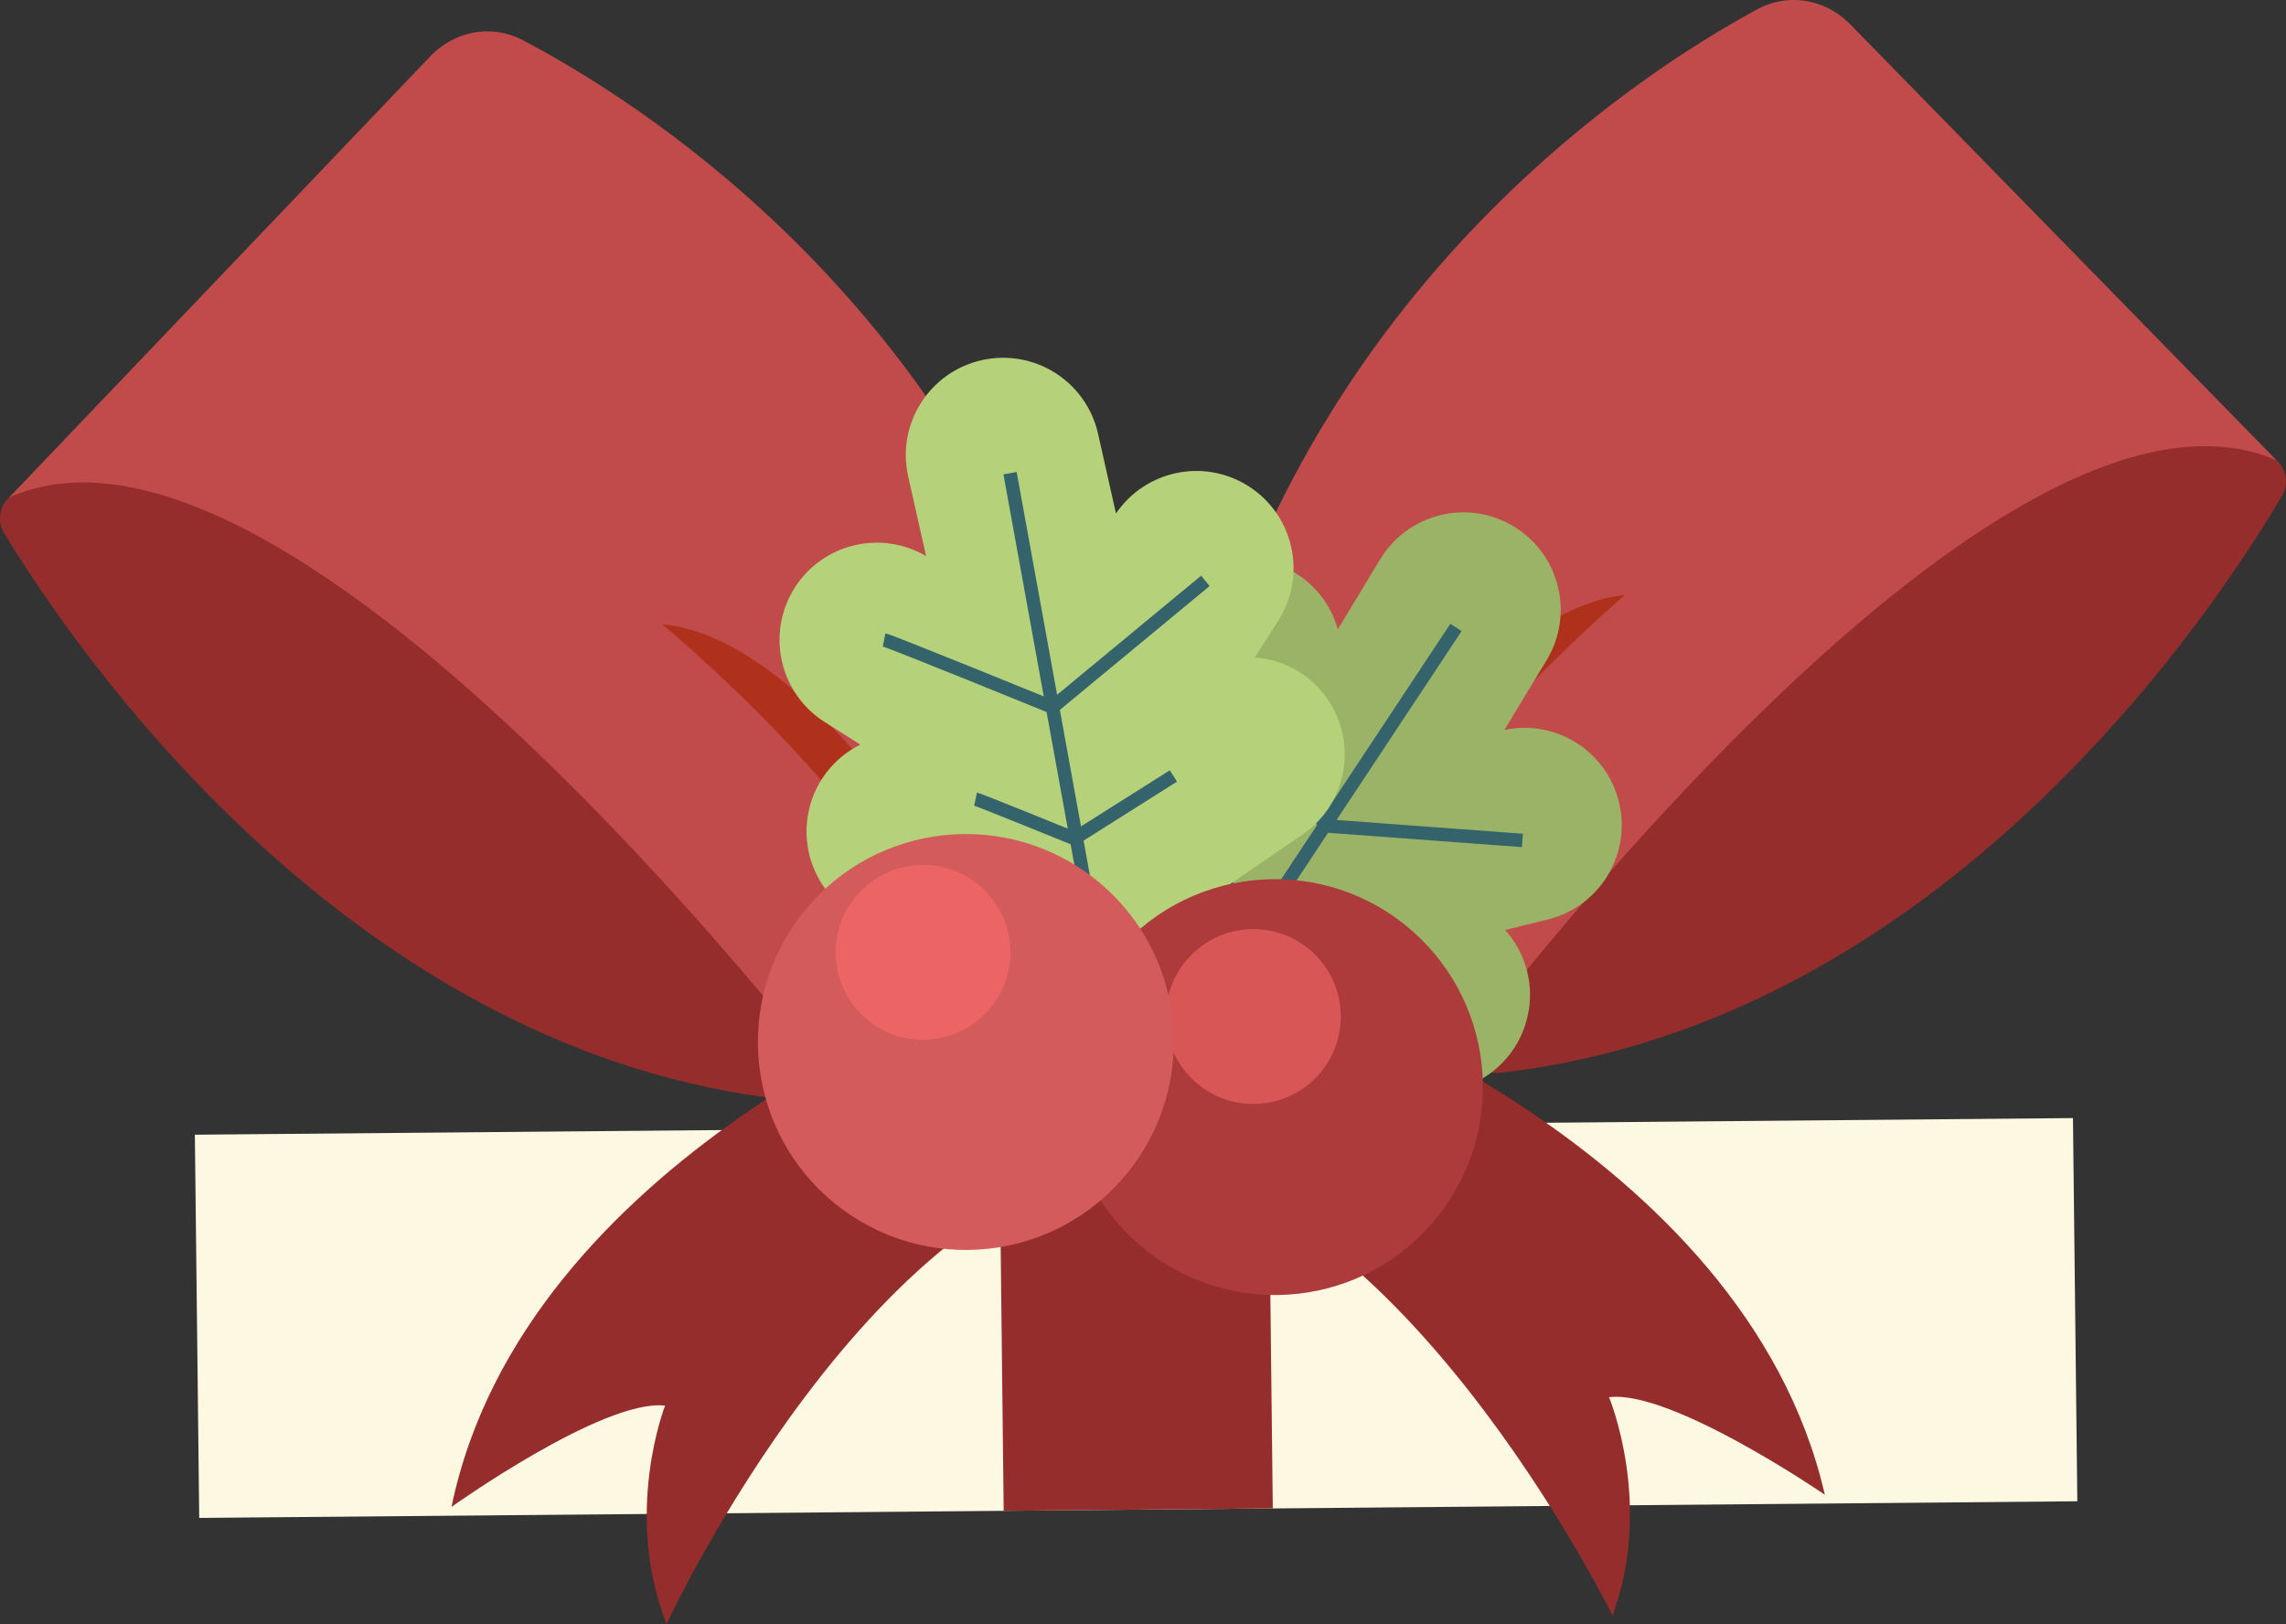
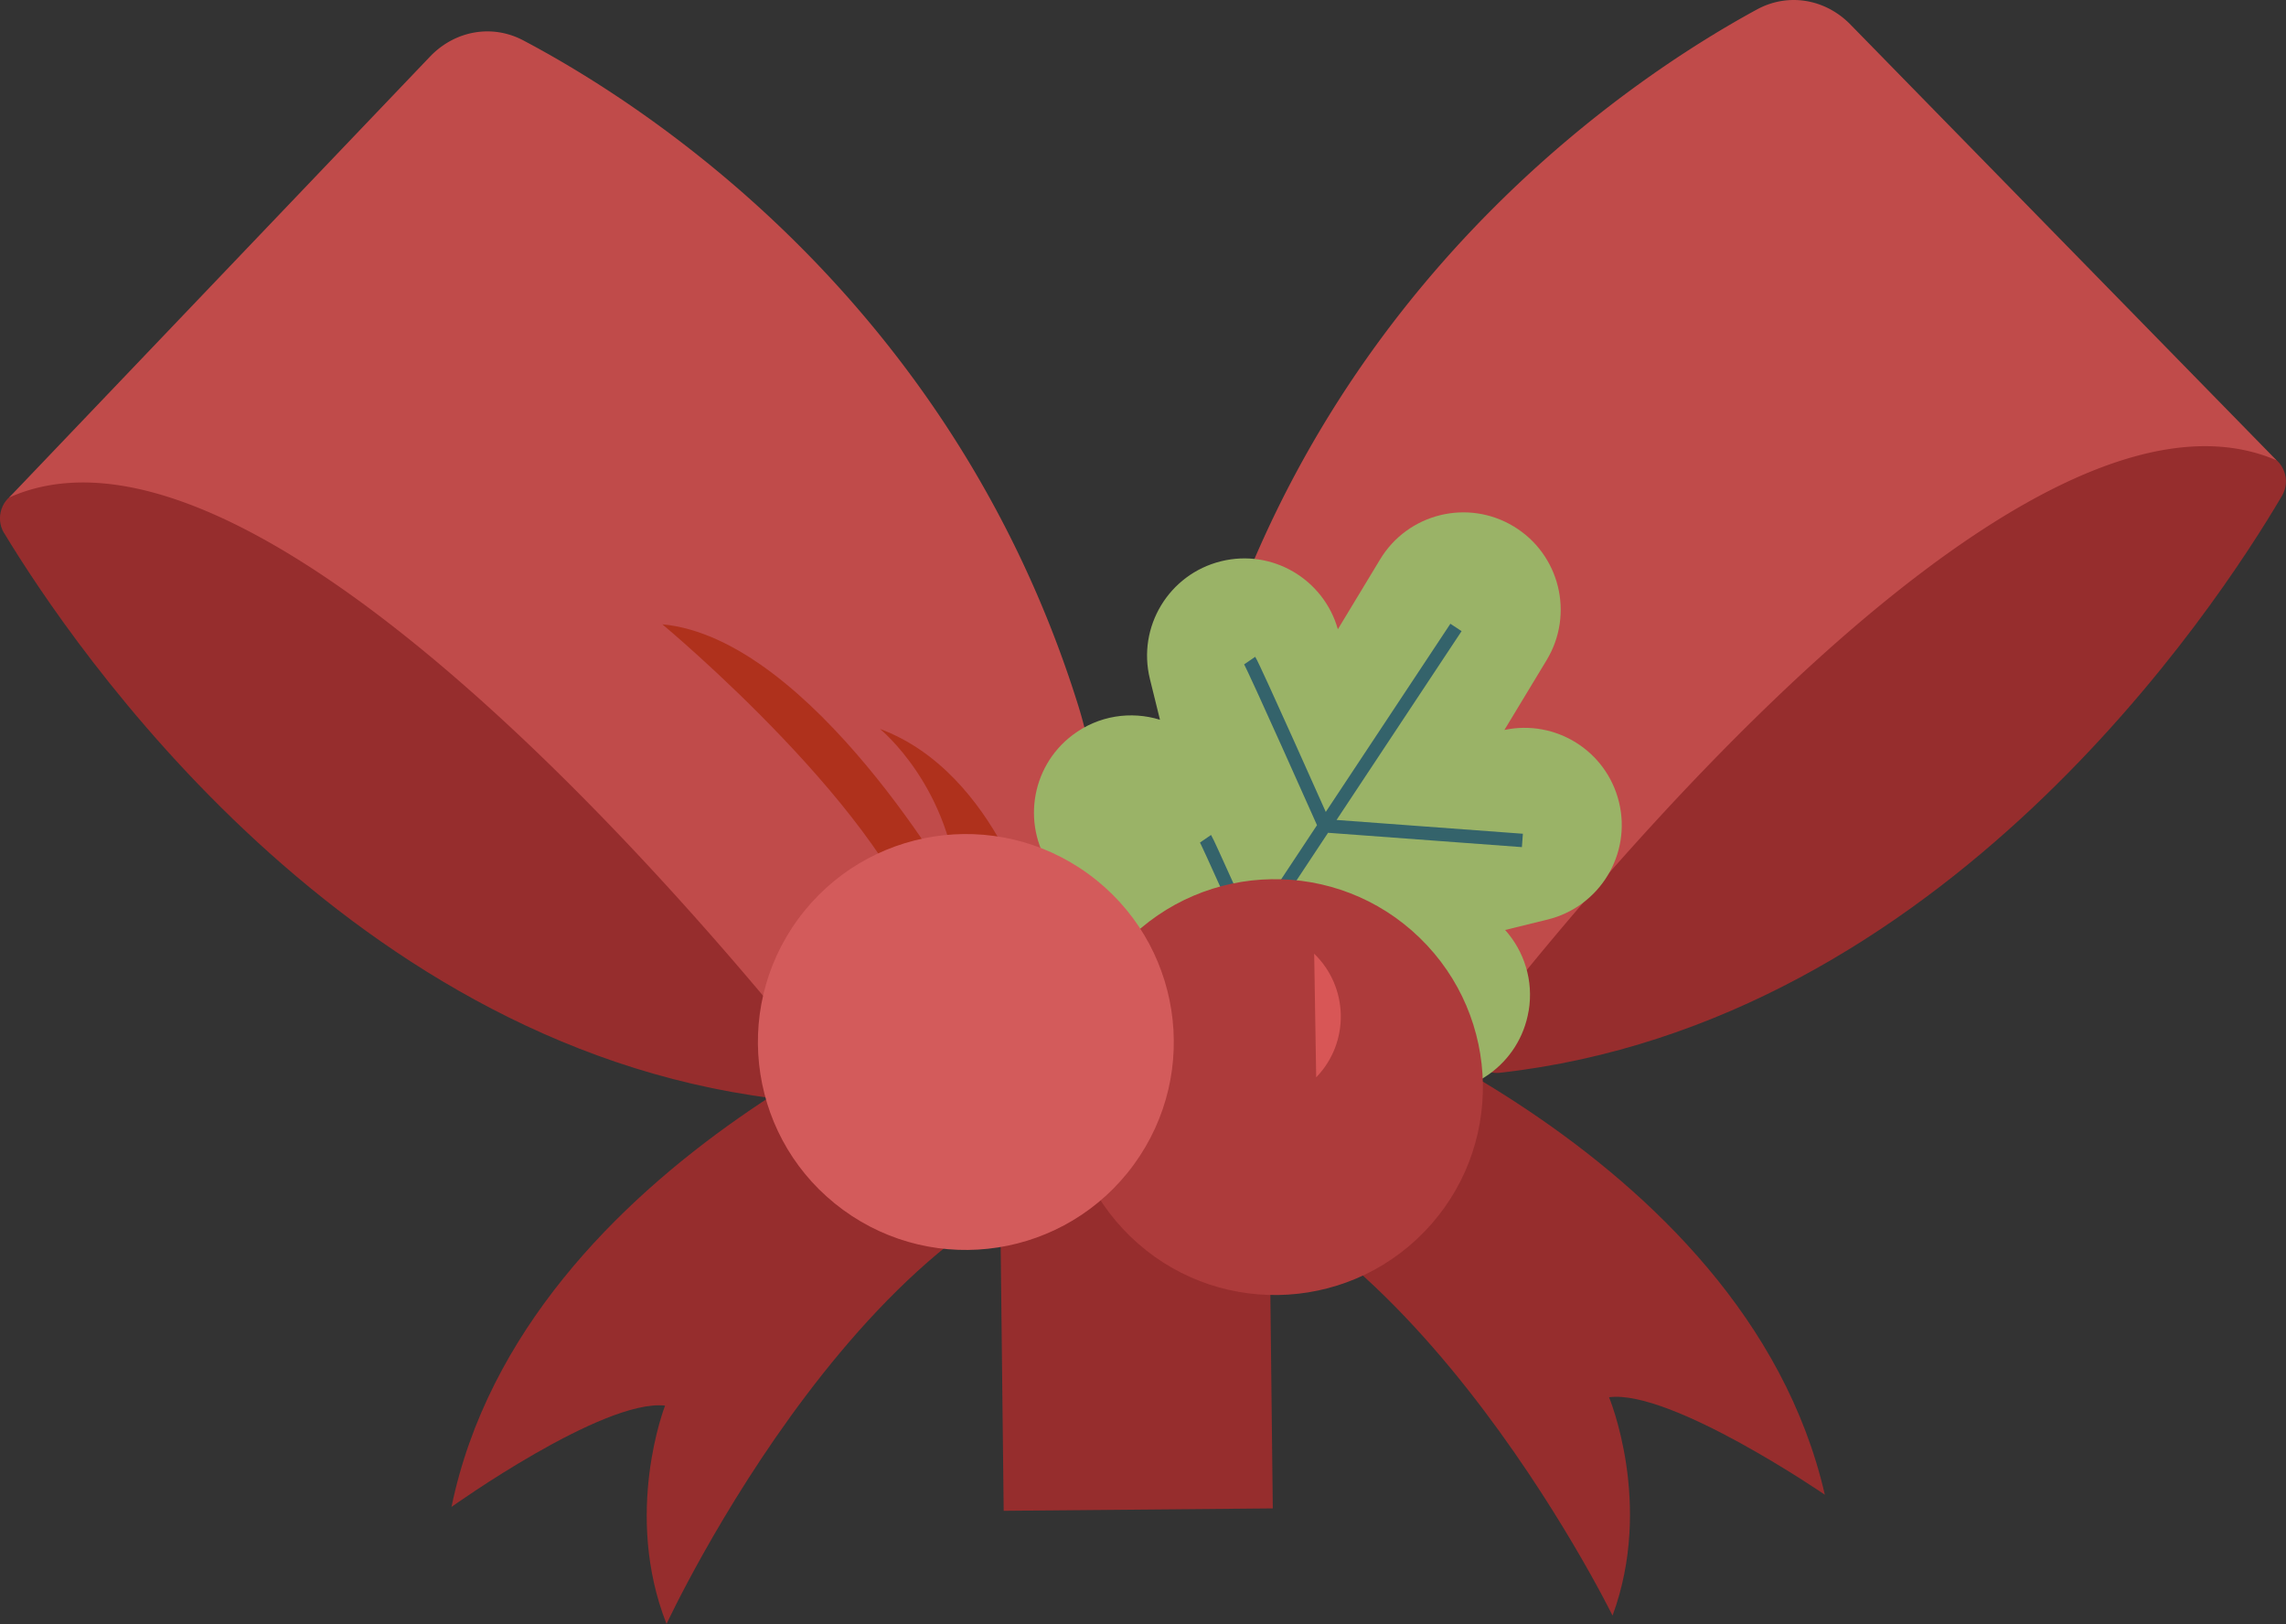
<svg xmlns="http://www.w3.org/2000/svg" id="Layer_2" data-name="Layer 2" viewBox="0 0 340.8 242.1">
  <rect x="0" y="0" width="340.8" height="242.1" fill="#333333" stroke="none" />
  <defs>
    <style>.cls-3{fill:none;stroke:#34636b;stroke-miterlimit:10;stroke-width:2px}.cls-5{fill:#962d2d}.cls-9{fill:#c04b4a}.cls-10{fill:#af311c}</style>
  </defs>
  <g id="top_regalo" data-name="top regalo">
-     <path d="M309.69 223.81 29.7 226.29l-.65-57.13 279.99-2.48.65 57.13z" style="fill:#fdf8e2" />
    <path d="m189.75 224.87-40.12.36-.73-64.06 40.12-.36.73 64.06z" class="cls-5" />
    <path d="M144.93 147.9s-66.82 24.38-77.62 76.75c0 0 22.6-16.14 31.84-15.1 0 0-6.3 16.03.22 32.55 0 0 31.42-67.74 72.17-69.38l-26.61-24.83Z" class="cls-5" />
    <path d="M192.7 147.47s67.36 23.19 79.35 75.36c0 0-22.97-15.74-32.17-14.53 0 0 6.66 15.92.52 32.55 0 0-32.96-67.17-73.73-68.08l26.04-25.3Z" class="cls-5" />
    <path d="M340.21 73.9c-9.85 16.75-50.48 78.64-116.63 86.03-3.32.37-5.48-3.7-3.42-6.53 17.52-24.05 76.57-99.56 117.88-85.59 2.4.81 3.52 3.8 2.17 6.09Z" class="cls-5" />
    <path d="m177.64 121.18.45 39.71 36.99-.32S296.35 50.01 339.4 68.63L275.73 3.52c-3.77-3.74-9.24-4.59-13.8-2.11-18.19 9.88-63.34 39.71-81.45 99.88a66.468 66.468 0 0 0-2.83 19.9Z" class="cls-9" />
-     <path d="M186.91 135.04s5.49-23.58 23.09-30.35c0 0-10.67 8.86-11.43 25.18 0 0 21.36-38.81 43.68-41.17 0 0-34.38 29.28-38.94 49.66l-16.4-3.32Z" class="cls-10" />
    <path d="M.61 79.46c10.05 16.63 51.43 78.03 117.66 84.61 3.32.33 5.44-3.76 3.34-6.57C103.8 133.67 43.84 58.87 2.7 73.34c-2.39.84-3.48 3.84-2.1 6.12Z" class="cls-5" />
    <path d="m163.74 124.78.03 39.71-36.99.12S44.18 55.04 1.36 74.17L64.24 8.3c3.73-3.78 9.19-4.7 13.77-2.28 18.31 9.66 63.82 38.95 82.65 98.89a66.325 66.325 0 0 1 3.07 19.86Z" class="cls-9" />
    <path d="M154.64 138.74s-5.78-23.51-23.45-30.07c0 0 10.78 8.73 11.73 25.04 0 0-21.83-38.55-44.18-40.64 0 0 34.73 28.87 39.54 49.18l16.36-3.51Z" class="cls-10" />
    <path d="m140.05 142.85 57.41-.51c5.68-.05 10.35 4.55 10.41 10.28l.09 8.12c.07 5.73-4.49 10.41-10.18 10.46l-57.41.51c-5.68.05-10.35-4.55-10.41-10.28l-.09-8.12c-.06-5.73 4.49-10.41 10.18-10.46Z" class="cls-9" />
    <path d="M227.9 150.69c.75-4.52-.68-8.88-3.51-12.05l6.35-1.56c7.78-1.92 12.53-9.78 10.61-17.55-1.88-7.62-9.45-12.32-17.07-10.71l6.3-10.42c4.14-6.86 1.95-15.77-4.91-19.92-6.86-4.15-15.77-1.95-19.92 4.91l-6.3 10.42c-2.12-7.49-9.8-12.02-17.41-10.14-7.78 1.92-12.53 9.78-10.61 17.55l1.5 6.08c-4.31-1.33-9.16-.65-13.03 2.28-6.39 4.83-7.65 13.93-2.82 20.32l20.5 27.1.12-.09-.02.15 33.53 5.57c7.9 1.31 15.37-4.03 16.68-11.93Z" style="fill:#9ab367" />
    <path d="m217.06 93.54-38.23 57.73m7.47-52.79c.59.86 11.18 24.63 11.18 24.63l29.48 2.18m-47.24-.25c.35.51 6.55 14.43 6.55 14.43l17.11 3.49" class="cls-3" />
-     <path d="M197.96 104.28c-2.58-3.78-6.64-5.94-10.87-6.27l3.5-5.53c4.29-6.77 2.28-15.73-4.49-20.02-6.63-4.2-15.35-2.34-19.73 4.09l-2.67-11.88c-1.75-7.82-9.51-12.73-17.33-10.98s-12.73 9.51-10.98 17.33l2.67 11.88c-6.71-3.94-15.39-1.89-19.59 4.73-4.29 6.77-2.28 15.73 4.49 20.02l5.29 3.35c-4.03 2.02-7.06 5.87-7.83 10.66-1.26 7.91 4.12 15.35 12.03 16.61l33.56 5.37.02-.14.08.12 28.05-19.19c6.61-4.52 8.3-13.55 3.78-20.16Z" style="fill:#b5d179" />
    <path d="M211.63 139.79c12.3 11.9 12.63 31.53.72 43.83-11.9 12.3-31.53 12.63-43.83.72-12.3-11.9-12.63-31.53-.72-43.83 11.9-12.3 31.53-12.63 43.83-.72Z" style="fill:#ad3b3b" />
-     <path d="M195.92 142.18c5.17 5.01 5.31 13.26.3 18.43s-13.26 5.31-18.43.3-5.31-13.26-.3-18.43 13.26-5.31 18.43-.3Z" style="fill:#d85656" />
-     <path d="m150.58 70.54 12.37 68.13M131.8 95.4c1.03.21 25.12 10.03 25.12 10.03l22.78-18.84m-34.26 32.54c.6.13 14.72 5.88 14.72 5.88l14.77-9.33" class="cls-3" />
+     <path d="M195.92 142.18c5.17 5.01 5.31 13.26.3 18.43Z" style="fill:#d85656" />
    <path d="M162.27 130.3c13.83 10.1 16.85 29.49 6.76 43.32-10.1 13.83-29.49 16.85-43.32 6.76-13.83-10.09-16.85-29.49-6.76-43.32 10.1-13.83 29.49-16.85 43.32-6.76Z" style="fill:#d35b5b" />
-     <path d="M145.29 131.45c5.81 4.25 7.09 12.4 2.84 18.21-4.24 5.81-12.4 7.09-18.21 2.84-5.81-4.24-7.09-12.4-2.84-18.21 4.25-5.81 12.4-7.09 18.21-2.84Z" style="fill:#ed6464" />
  </g>
</svg>